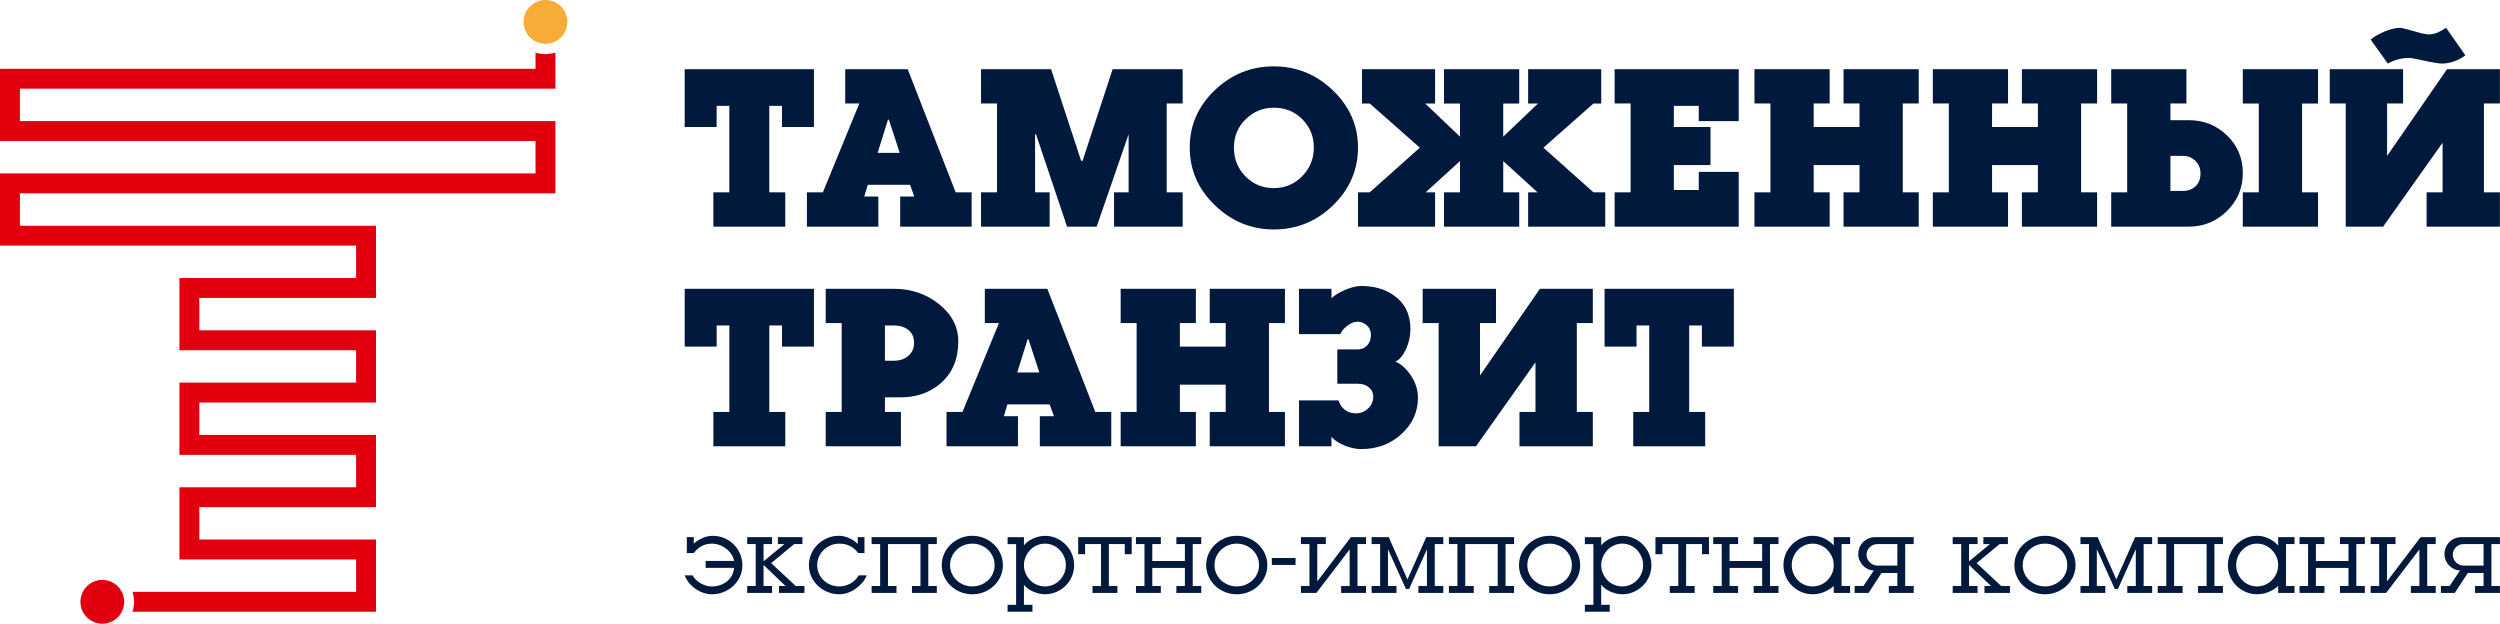
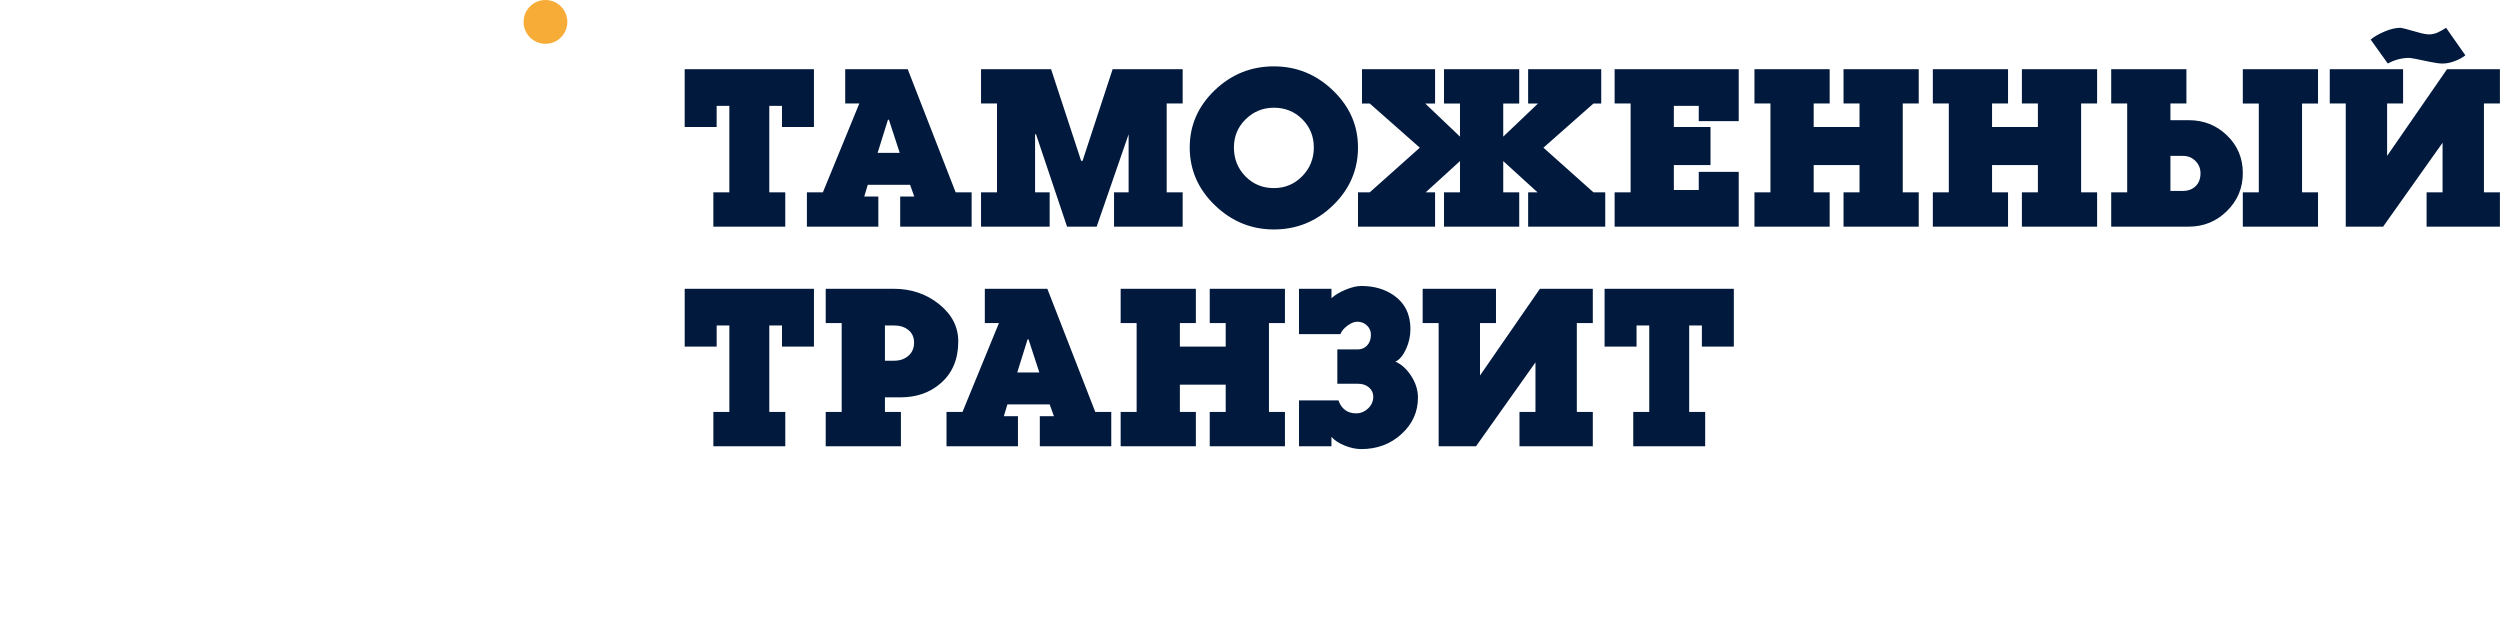
<svg xmlns="http://www.w3.org/2000/svg" width="473" height="118" viewBox="0 0 473 118" fill="none">
  <g clip-path="url(#clip0_221_277)">
-     <path d="M105.085 9.938V16.779H3.767V22.909H105.085V36.574H3.767V42.703H71.14V56.365H37.714V62.495H71.14V76.157H37.714V82.287H71.14V95.951H37.714V102.081H71.14V115.743H25.057C25.252 115.151 25.359 114.517 25.359 113.86C25.359 113.202 25.252 112.568 25.055 111.976H67.375V105.848H33.948V92.186H67.375V86.056H33.948V72.394H67.375V66.264H33.948V52.6H67.375V46.47H0.001V32.808H101.32V26.677H0.001V13.014H101.32V9.94C101.912 10.133 102.546 10.236 103.203 10.236C103.861 10.236 104.493 10.133 105.087 9.94L105.085 9.938Z" fill="#E2000F" />
    <path d="M103.201 0C100.918 0 99.059 1.858 99.059 4.143C99.059 6.412 100.887 8.284 103.201 8.284C105.544 8.284 107.342 6.386 107.342 4.143C107.342 1.858 105.484 0 103.201 0Z" fill="#F7AC37" />
-     <path d="M19.358 109.717C17.075 109.717 15.216 111.575 15.216 113.86C15.216 116.129 17.043 118.001 19.358 118.001C21.701 118.001 23.499 116.103 23.499 113.86C23.499 111.577 21.641 109.717 19.358 109.717Z" fill="#E2000F" />
    <path d="M129.542 13.09H153.998V24.028H147.951V20.028H145.549V36.391H148.573V42.882H134.967V36.391H137.991V20.028H135.59V24.028H129.542V13.09ZM170.227 28.92L168.182 22.649H168.004L166.046 28.92H170.227ZM159.911 13.09H171.739L180.809 36.389H183.833V42.88H170.316V37.189H172.985L172.186 34.966H164.183L163.515 37.189H166.183V42.88H152.666V36.389H155.69L162.583 19.581H159.915V13.09H159.911ZM185.612 13.09H198.863L204.553 30.43H204.82L210.51 13.09H223.761V19.581H220.737V36.389H223.761V42.88H210.776V36.389H213.534V25.405L207.488 42.88H201.885L196.015 25.405H195.837V36.389H198.594V42.88H185.612V36.389H188.634V19.581H185.612V13.09ZM256.933 27.896C256.933 32.135 255.361 35.781 252.22 38.835C249.077 41.889 245.343 43.414 241.016 43.414C236.748 43.414 233.026 41.889 229.855 38.835C226.684 35.781 225.096 32.135 225.096 27.896C225.096 23.716 226.668 20.114 229.809 17.091C232.953 14.067 236.686 12.555 241.016 12.555C245.314 12.555 249.041 14.075 252.198 17.113C255.356 20.151 256.933 23.746 256.933 27.896ZM248.574 27.896C248.574 25.792 247.847 24.014 246.396 22.56C244.944 21.107 243.15 20.38 241.016 20.38C238.941 20.38 237.163 21.107 235.681 22.56C234.199 24.012 233.457 25.79 233.457 27.896C233.457 30.06 234.183 31.882 235.635 33.365C237.088 34.847 238.88 35.588 241.016 35.588C243.12 35.588 244.906 34.841 246.375 33.343C247.843 31.845 248.576 30.03 248.576 27.896H248.574ZM271.517 42.882H256.933V36.391H259.157L268.628 27.942L259.157 19.583H257.69V13.092H271.517V19.583H269.65L276.23 25.852V19.583H273.206V13.092H287.435V19.583H284.411V25.852L290.991 19.583H289.124V13.092H302.953V19.583H301.486L292.017 27.942L301.486 36.391H303.71V42.882H289.126V36.391H290.904L284.413 30.477V36.391H287.437V42.882H273.208V36.391H276.232V30.477L269.739 36.391H271.517V42.882ZM305.488 13.09H328.966V22.915H321.406V20.026H316.692V24.026H323.629V31.231H316.692V35.944H321.406V32.52H328.966V42.88H305.488V36.389H308.512V19.581H305.488V13.09ZM331.944 13.09H346.173V19.581H343.149V24.028H351.82V19.581H348.796V13.09H363.024V19.581H360V36.389H363.024V42.88H348.796V36.389H351.82V31.231H343.149V36.389H346.173V42.88H331.944V36.389H334.968V19.581H331.944V13.09ZM365.693 13.09H379.921V19.581H376.897V24.028H385.568V19.581H382.544V13.09H396.772V19.581H393.748V36.389H396.772V42.88H382.544V36.389H385.568V31.231H376.897V36.389H379.921V42.88H365.693V36.389H368.717V19.581H365.693V13.09ZM438.57 42.882H424.341V36.391H427.365V19.583H424.341V13.092H438.57V19.583H435.546V36.391H438.57V42.882ZM399.441 13.09H413.669V19.581H410.647V22.738H414.114C416.96 22.738 419.376 23.702 421.363 25.629C423.348 27.557 424.341 29.927 424.341 32.743C424.341 35.558 423.342 37.952 421.341 39.923C419.34 41.895 416.932 42.88 414.114 42.88H399.441V36.389H402.463V19.581H399.441V13.09ZM410.645 29.496V36.12H413.045C413.993 36.12 414.78 35.824 415.402 35.232C416.024 34.638 416.336 33.824 416.336 32.786C416.336 31.866 416.016 31.09 415.378 30.452C414.742 29.816 413.963 29.496 413.043 29.496H410.643H410.645ZM443.815 42.88V19.581H440.791V13.09H454.664V19.581H451.64V29.496L462.979 13.09H472.984V19.581H469.961V36.389H472.984V42.88H459.111V36.389H462.135V27.006L450.885 42.88H443.815ZM462.802 5.263L466.448 10.465C465.886 10.91 465.203 11.28 464.402 11.576C463.603 11.872 462.846 12.021 462.135 12.021C461.543 12.021 460.756 11.915 459.778 11.709C457.436 11.206 456.118 10.954 455.82 10.954C454.427 10.954 453.078 11.309 451.773 12.021L448.526 7.485C449.208 6.92 450.098 6.41 451.195 5.951C452.292 5.492 453.269 5.261 454.129 5.261C454.396 5.261 455.449 5.527 457.287 6.062C458.294 6.358 459.051 6.507 459.554 6.507C460.116 6.507 460.651 6.396 461.155 6.173C461.66 5.951 462.208 5.647 462.8 5.261L462.802 5.263Z" fill="#00193D" />
    <path d="M129.542 54.639H154V65.577H147.953V61.575H145.551V77.938H148.575V84.431H134.969V77.938H137.993V61.575H135.592V65.577H129.544V54.639H129.542ZM167.429 75.182V77.938H170.453V84.431H156.225V77.938H159.247V61.128H156.225V54.637H169.074C172.395 54.637 175.262 55.609 177.68 57.55C180.096 59.491 181.304 61.842 181.304 64.597C181.304 67.977 180.178 70.63 177.924 72.557C175.91 74.306 173.374 75.18 170.32 75.18H167.431L167.429 75.182ZM167.429 61.575V68.246H169.164C170.261 68.246 171.165 67.936 171.876 67.314C172.587 66.69 172.943 65.861 172.943 64.822C172.943 63.815 172.587 63.022 171.876 62.444C171.165 61.865 170.261 61.577 169.164 61.577H167.429V61.575ZM196.643 70.469L194.597 64.198H194.42L192.463 70.469H196.643ZM186.327 54.639H198.155L207.226 77.938H210.25V84.431H196.733V78.741H199.401L198.6 76.517H190.597L189.929 78.741H192.598V84.431H179.081V77.938H182.105L188.998 61.128H186.329V54.637L186.327 54.639ZM212.028 54.639H226.257V61.13H223.233V65.577H231.904V61.13H228.881V54.639H243.11V61.13H240.086V77.94H243.11V84.433H228.881V77.94H231.904V72.782H223.233V77.94H226.257V84.433H212.028V77.94H215.05V61.13H212.028V54.639ZM245.778 54.639H251.914V56.417C252.598 55.795 253.5 55.253 254.626 54.794C255.753 54.335 256.73 54.106 257.561 54.106C259.931 54.106 261.964 54.685 263.653 55.841C265.787 57.323 266.854 59.457 266.854 62.243C266.854 63.576 266.572 64.852 266.01 66.068C265.445 67.284 264.78 68.069 264.009 68.424C265.135 68.899 266.129 69.795 266.987 71.115C267.847 72.434 268.277 73.805 268.277 75.228C268.277 77.926 267.239 80.223 265.163 82.12C263.089 84.018 260.553 84.966 257.559 84.966C256.552 84.966 255.499 84.743 254.402 84.298C253.303 83.853 252.474 83.305 251.91 82.653V84.431H245.774V75.76H253.245C253.482 76.501 253.881 77.093 254.445 77.538C255.008 77.984 255.721 78.206 256.579 78.206C257.44 78.206 258.195 77.894 258.847 77.272C259.498 76.65 259.824 75.909 259.824 75.049C259.824 74.367 259.558 73.789 259.023 73.314C258.489 72.839 257.778 72.603 256.889 72.603H253.021V66.112H256.889C257.601 66.112 258.195 65.859 258.668 65.356C259.143 64.852 259.379 64.17 259.379 63.312C259.379 62.629 259.127 62.05 258.622 61.577C258.119 61.102 257.511 60.866 256.8 60.866C256.238 60.866 255.622 61.11 254.954 61.599C254.287 62.088 253.836 62.628 253.597 63.222H245.771V54.641L245.778 54.639ZM272.191 84.431V61.13H269.167V54.639H283.04V61.13H280.015V71.047L291.355 54.639H301.359V61.13H298.335V77.94H301.359V84.433H287.486V77.94H290.511V68.558L279.26 84.433H272.191V84.431ZM303.585 54.639H328.042V65.577H321.996V61.575H319.593V77.938H322.618V84.431H309.011V77.938H312.035V61.575H309.635V65.577H303.587V54.639H303.585Z" fill="#00193D" />
-     <path d="M140.458 106.947C140.458 107.71 140.307 108.424 140.003 109.087C139.699 109.751 139.286 110.331 138.764 110.826C138.241 111.321 137.629 111.712 136.93 112.002C136.23 112.292 135.485 112.437 134.694 112.437C134.172 112.437 133.645 112.348 133.115 112.173C132.584 111.996 132.087 111.75 131.621 111.432C131.154 111.114 130.74 110.737 130.381 110.297C130.021 109.86 129.741 109.379 129.544 108.857H131.028C131.41 109.507 131.94 110.019 132.618 110.393C133.296 110.768 133.981 110.955 134.674 110.955C135.225 110.955 135.747 110.87 136.242 110.701C136.737 110.532 137.174 110.291 137.556 109.98C137.937 109.67 138.245 109.298 138.477 108.867C138.71 108.436 138.849 107.959 138.891 107.436H133.508V106.123H138.891C138.805 105.674 138.63 105.251 138.362 104.847C138.094 104.448 137.768 104.102 137.387 103.806C137.005 103.514 136.582 103.28 136.115 103.115C135.648 102.946 135.169 102.86 134.674 102.86C133.29 102.86 132.153 103.454 131.263 104.641H129.95V101.63H131.263V102.86C131.672 102.465 132.207 102.119 132.862 101.821C133.52 101.525 134.18 101.376 134.843 101.376C135.62 101.376 136.351 101.521 137.037 101.811C137.722 102.101 138.319 102.501 138.827 103.009C139.336 103.518 139.735 104.11 140.025 104.79C140.315 105.467 140.46 106.188 140.46 106.951L140.458 106.947ZM152.197 112.181H147.387V110.868H148.617L144.464 106.884V110.868H146.076V112.181H141.37V110.868H142.982V102.942H141.37V101.628H146.076V102.942H144.464V106.206L148.406 102.942H147.176V101.628H151.818V102.942H150.25L145.907 106.544L150.548 110.868H152.201V112.181H152.197ZM163.98 108.855C163.783 109.364 163.499 109.832 163.133 110.264C162.766 110.695 162.349 111.072 161.884 111.396C161.417 111.722 160.92 111.976 160.39 112.159C159.859 112.342 159.334 112.435 158.81 112.435C158.019 112.435 157.274 112.29 156.575 112C155.875 111.71 155.265 111.319 154.741 110.824C154.218 110.329 153.805 109.751 153.501 109.085C153.197 108.422 153.046 107.708 153.046 106.945C153.046 106.182 153.195 105.461 153.491 104.784C153.787 104.106 154.194 103.516 154.709 103.015C155.223 102.515 155.826 102.115 156.509 101.817C157.195 101.521 157.932 101.372 158.724 101.372C159.374 101.372 160.034 101.523 160.705 101.827C161.377 102.131 161.904 102.503 162.285 102.94V101.626H163.557V104.637H162.37C161.48 103.45 160.3 102.856 158.832 102.856C158.238 102.856 157.687 102.962 157.179 103.174C156.67 103.387 156.225 103.675 155.843 104.043C155.462 104.41 155.162 104.841 154.943 105.336C154.725 105.831 154.615 106.367 154.615 106.947C154.615 107.512 154.725 108.038 154.943 108.527C155.162 109.014 155.46 109.439 155.833 109.799C156.209 110.158 156.652 110.442 157.169 110.647C157.683 110.852 158.24 110.955 158.832 110.955C159.523 110.955 160.209 110.772 160.888 110.405C161.566 110.037 162.088 109.523 162.456 108.857H163.982L163.98 108.855ZM166.523 110.868V102.942H164.912V101.628H177.245V102.942H175.633V110.868H177.245V112.181H172.54V110.868H174.151V102.942H168.005V110.868H169.617V112.181H164.912V110.868H166.523ZM189.749 106.926C189.749 107.689 189.598 108.406 189.294 109.077C188.99 109.749 188.576 110.331 188.054 110.826C187.531 111.321 186.919 111.712 186.22 112.002C185.52 112.292 184.769 112.437 183.963 112.437C183.158 112.437 182.405 112.292 181.705 112.002C181.006 111.712 180.396 111.321 179.872 110.826C179.349 110.331 178.936 109.749 178.632 109.077C178.328 108.406 178.177 107.691 178.177 106.926C178.177 106.163 178.328 105.445 178.632 104.774C178.936 104.102 179.349 103.516 179.872 103.015C180.394 102.515 181.004 102.115 181.705 101.817C182.405 101.521 183.156 101.372 183.963 101.372C184.767 101.372 185.52 101.521 186.22 101.817C186.919 102.113 187.529 102.513 188.054 103.015C188.576 103.516 188.99 104.102 189.294 104.774C189.598 105.445 189.749 106.163 189.749 106.926ZM188.181 106.926C188.181 106.361 188.072 105.831 187.853 105.336C187.634 104.841 187.334 104.41 186.953 104.043C186.571 103.675 186.122 103.385 185.608 103.174C185.093 102.962 184.545 102.856 183.967 102.856C183.386 102.856 182.84 102.962 182.325 103.174C181.809 103.387 181.362 103.675 180.98 104.043C180.599 104.41 180.299 104.841 180.08 105.336C179.862 105.831 179.752 106.359 179.752 106.926C179.752 107.476 179.862 107.999 180.08 108.493C180.299 108.988 180.599 109.415 180.98 109.775C181.362 110.134 181.811 110.421 182.325 110.633C182.84 110.846 183.388 110.951 183.967 110.951C184.545 110.951 185.093 110.846 185.608 110.633C186.124 110.421 186.571 110.134 186.953 109.775C187.334 109.415 187.634 108.988 187.853 108.493C188.072 107.999 188.181 107.476 188.181 106.926ZM203.226 106.926C203.226 107.689 203.081 108.406 202.791 109.077C202.501 109.749 202.105 110.331 201.605 110.826C201.104 111.321 200.518 111.712 199.846 112.002C199.175 112.292 198.465 112.437 197.716 112.437C197.335 112.437 196.943 112.388 196.54 112.288C196.137 112.189 195.755 112.06 195.395 111.897C195.036 111.734 194.71 111.543 194.42 111.325C194.13 111.106 193.901 110.87 193.73 110.615V114.43H195.342V115.744H190.637V114.43H192.248V102.946H190.637V101.632H193.73V103.2C193.899 102.946 194.134 102.709 194.43 102.491C194.726 102.272 195.052 102.081 195.405 101.918C195.759 101.756 196.137 101.624 196.538 101.527C196.941 101.428 197.333 101.378 197.714 101.378C198.463 101.378 199.173 101.527 199.844 101.823C200.516 102.119 201.102 102.519 201.603 103.021C202.103 103.522 202.499 104.108 202.789 104.78C203.079 105.451 203.224 106.169 203.224 106.932L203.226 106.926ZM201.658 106.926C201.658 106.375 201.555 105.855 201.35 105.368C201.146 104.881 200.868 104.45 200.514 104.074C200.16 103.699 199.745 103.403 199.264 103.184C198.783 102.966 198.269 102.856 197.716 102.856C197.166 102.856 196.645 102.966 196.158 103.184C195.672 103.403 195.25 103.699 194.897 104.074C194.543 104.45 194.261 104.879 194.048 105.368C193.836 105.855 193.73 106.375 193.73 106.926C193.73 107.476 193.836 107.997 194.048 108.483C194.261 108.97 194.543 109.397 194.897 109.765C195.25 110.133 195.67 110.423 196.158 110.633C196.645 110.846 197.166 110.951 197.716 110.951C198.267 110.951 198.783 110.846 199.264 110.633C199.745 110.421 200.162 110.133 200.514 109.765C200.868 109.397 201.146 108.97 201.35 108.483C201.555 107.997 201.658 107.476 201.658 106.926ZM214.118 104.849H212.805V102.942H209.797V110.868H211.408V112.181H206.703V110.868H208.315V102.942H205.304V104.849H203.991V101.628H214.12V104.849H214.118ZM216.535 110.868V102.942H214.923V101.628H219.628V102.942H218.017V106.143H224.182V102.942H222.571V101.628H227.276V102.942H225.665V110.868H227.276V112.181H222.571V110.868H224.182V107.456H218.017V110.868H219.628V112.181H214.923V110.868H216.535ZM239.78 106.926C239.78 107.689 239.629 108.406 239.325 109.077C239.021 109.749 238.608 110.331 238.085 110.826C237.562 111.321 236.95 111.712 236.251 112.002C235.552 112.292 234.801 112.437 233.994 112.437C233.189 112.437 232.436 112.292 231.737 112.002C231.037 111.712 230.427 111.321 229.903 110.826C229.38 110.331 228.967 109.749 228.663 109.077C228.359 108.406 228.208 107.691 228.208 106.926C228.208 106.163 228.359 105.445 228.663 104.774C228.967 104.102 229.38 103.516 229.903 103.015C230.425 102.515 231.035 102.115 231.737 101.817C232.436 101.521 233.187 101.372 233.994 101.372C234.799 101.372 235.552 101.521 236.251 101.817C236.95 102.113 237.56 102.513 238.085 103.015C238.608 103.516 239.021 104.102 239.325 104.774C239.629 105.445 239.78 106.163 239.78 106.926ZM238.212 106.926C238.212 106.361 238.103 105.831 237.884 105.336C237.666 104.841 237.366 104.41 236.984 104.043C236.603 103.675 236.154 103.385 235.639 103.174C235.124 102.962 234.576 102.856 233.998 102.856C233.418 102.856 232.871 102.962 232.357 103.174C231.84 103.387 231.393 103.675 231.011 104.043C230.63 104.41 230.33 104.841 230.111 105.336C229.893 105.831 229.784 106.359 229.784 106.926C229.784 107.476 229.893 107.999 230.111 108.493C230.33 108.988 230.63 109.415 231.011 109.775C231.393 110.134 231.842 110.421 232.357 110.633C232.871 110.846 233.42 110.951 233.998 110.951C234.576 110.951 235.124 110.846 235.639 110.633C236.156 110.421 236.603 110.134 236.984 109.775C237.366 109.415 237.666 108.988 237.884 108.493C238.103 107.999 238.212 107.476 238.212 106.926ZM245.121 106.884H240.628V105.57H245.121V106.884ZM247.747 110.868V102.942H246.136V101.628H250.841V102.942H249.23V109.999L255.586 101.628H258.447V102.942H256.836V110.868H258.447V112.181H253.742V110.868H255.354V103.959L249.061 112.181H246.136V110.868H247.747ZM261.12 110.868V102.942H259.508V101.628H262.751L266.29 109.638L269.85 101.628H273.071V102.942H271.46V110.868H273.071V112.181H268.366V110.868H269.977V103.917L266.608 111.42H265.994L262.604 103.917V110.868H264.215V112.181H259.51V110.868H261.122H261.12ZM275.742 110.868V102.942H274.13V101.628H286.463V102.942H284.852V110.868H286.463V112.181H281.758V110.868H283.369V102.942H277.224V110.868H278.835V112.181H274.13V110.868H275.742ZM298.967 106.926C298.967 107.689 298.816 108.406 298.512 109.077C298.208 109.749 297.795 110.331 297.272 110.826C296.75 111.321 296.138 111.712 295.438 112.002C294.739 112.292 293.988 112.437 293.181 112.437C292.376 112.437 291.623 112.292 290.924 112.002C290.224 111.712 289.614 111.321 289.09 110.826C288.567 110.331 288.154 109.749 287.85 109.077C287.546 108.406 287.395 107.691 287.395 106.926C287.395 106.163 287.546 105.445 287.85 104.774C288.154 104.102 288.567 103.516 289.09 103.015C289.612 102.515 290.222 102.115 290.924 101.817C291.623 101.521 292.374 101.372 293.181 101.372C293.986 101.372 294.739 101.521 295.438 101.817C296.138 102.113 296.748 102.513 297.272 103.015C297.795 103.516 298.208 104.102 298.512 104.774C298.816 105.445 298.967 106.163 298.967 106.926ZM297.399 106.926C297.399 106.361 297.29 105.831 297.071 105.336C296.853 104.841 296.553 104.41 296.171 104.043C295.79 103.675 295.341 103.385 294.826 103.174C294.312 102.962 293.763 102.856 293.185 102.856C292.605 102.856 292.058 102.962 291.544 103.174C291.027 103.387 290.58 103.675 290.199 104.043C289.817 104.41 289.517 104.841 289.298 105.336C289.08 105.831 288.971 106.359 288.971 106.926C288.971 107.476 289.08 107.999 289.298 108.493C289.517 108.988 289.817 109.415 290.199 109.775C290.58 110.134 291.029 110.421 291.544 110.633C292.058 110.846 292.607 110.951 293.185 110.951C293.763 110.951 294.312 110.846 294.826 110.633C295.343 110.421 295.79 110.134 296.171 109.775C296.553 109.415 296.853 108.988 297.071 108.493C297.29 107.999 297.399 107.476 297.399 106.926ZM312.444 106.926C312.444 107.689 312.299 108.406 312.009 109.077C311.719 109.749 311.324 110.331 310.823 110.826C310.322 111.321 309.736 111.712 309.065 112.002C308.393 112.292 307.684 112.437 306.935 112.437C306.553 112.437 306.162 112.388 305.758 112.288C305.355 112.189 304.973 112.06 304.614 111.897C304.254 111.734 303.928 111.543 303.638 111.325C303.348 111.106 303.12 110.87 302.949 110.615V114.43H304.56V115.744H299.855V114.43H301.467V102.946H299.855V101.632H302.949V103.2C303.118 102.946 303.352 102.709 303.648 102.491C303.944 102.272 304.27 102.081 304.624 101.918C304.977 101.756 305.355 101.624 305.756 101.527C306.16 101.428 306.551 101.378 306.933 101.378C307.682 101.378 308.391 101.527 309.063 101.823C309.734 102.119 310.32 102.519 310.821 103.021C311.322 103.522 311.717 104.108 312.007 104.78C312.297 105.451 312.442 106.169 312.442 106.932L312.444 106.926ZM310.877 106.926C310.877 106.375 310.773 105.855 310.569 105.368C310.364 104.881 310.086 104.45 309.732 104.074C309.379 103.699 308.963 103.403 308.482 103.184C308.002 102.966 307.487 102.856 306.935 102.856C306.384 102.856 305.864 102.966 305.377 103.184C304.89 103.403 304.469 103.699 304.115 104.074C303.761 104.45 303.479 104.879 303.267 105.368C303.054 105.855 302.949 106.375 302.949 106.926C302.949 107.476 303.054 107.997 303.267 108.483C303.479 108.97 303.761 109.397 304.115 109.765C304.469 110.133 304.888 110.423 305.377 110.633C305.864 110.846 306.384 110.951 306.935 110.951C307.485 110.951 308.002 110.846 308.482 110.633C308.963 110.421 309.381 110.133 309.732 109.765C310.086 109.397 310.364 108.97 310.569 108.483C310.773 107.997 310.877 107.476 310.877 106.926ZM323.337 104.849H322.023V102.942H319.015V110.868H320.627V112.181H315.922V110.868H317.533V102.942H314.523V104.849H313.209V101.628H323.339V104.849H323.337ZM325.753 110.868V102.942H324.142V101.628H328.847V102.942H327.235V106.143H333.401V102.942H331.789V101.628H336.494V102.942H334.883V110.868H336.494V112.181H331.789V110.868H333.401V107.456H327.235V110.868H328.847V112.181H324.142V110.868H325.753ZM337.428 106.926C337.428 106.163 337.573 105.445 337.863 104.774C338.153 104.102 338.549 103.516 339.05 103.015C339.55 102.515 340.136 102.115 340.808 101.817C341.48 101.521 342.189 101.372 342.938 101.372C343.729 101.372 344.472 101.541 345.163 101.881C345.855 102.22 346.449 102.658 346.944 103.194V101.626H350.037V102.94H348.426V110.866H350.037V112.179H346.944V110.866C346.449 111.317 345.857 111.692 345.163 111.988C344.472 112.284 343.729 112.433 342.938 112.433C342.189 112.433 341.48 112.288 340.808 111.998C340.136 111.708 339.55 111.317 339.05 110.822C338.549 110.327 338.151 109.745 337.863 109.073C337.573 108.402 337.428 107.687 337.428 106.922V106.926ZM338.996 106.926C338.996 107.476 339.099 107.997 339.304 108.483C339.509 108.97 339.789 109.397 340.14 109.765C340.494 110.133 340.909 110.423 341.39 110.633C341.871 110.846 342.386 110.951 342.938 110.951C343.488 110.951 344.009 110.846 344.496 110.633C344.983 110.421 345.408 110.133 345.767 109.765C346.127 109.397 346.413 108.97 346.626 108.483C346.838 107.997 346.944 107.476 346.944 106.926C346.944 106.375 346.838 105.855 346.626 105.368C346.413 104.881 346.127 104.45 345.767 104.074C345.408 103.699 344.983 103.403 344.496 103.184C344.009 102.966 343.488 102.856 342.938 102.856C342.388 102.856 341.871 102.966 341.39 103.184C340.909 103.403 340.494 103.699 340.14 104.074C339.787 104.45 339.509 104.879 339.304 105.368C339.099 105.855 338.996 106.375 338.996 106.926ZM358.979 110.868V108.41H355.99L353.532 112.181H350.904V110.868H352.557L354.528 107.921C354.146 107.921 353.779 107.84 353.425 107.679C353.071 107.516 352.757 107.293 352.481 107.011C352.207 106.729 351.987 106.401 351.824 106.025C351.661 105.652 351.581 105.259 351.581 104.849C351.581 104.368 351.669 103.931 351.845 103.536C352.022 103.14 352.255 102.801 352.545 102.519C352.835 102.236 353.171 102.018 353.552 101.861C353.934 101.706 354.321 101.628 354.719 101.628H362.072V102.942H360.461V110.868H362.072V112.181H357.367V110.868H358.979ZM358.979 107.011V102.942H355.207C354.629 102.942 354.14 103.142 353.745 103.546C353.35 103.949 353.153 104.418 353.153 104.955C353.153 105.505 353.358 105.986 353.767 106.395C354.176 106.804 354.671 107.009 355.249 107.009H358.979V107.011ZM380.275 112.181H375.464V110.868H376.694L372.541 106.884V110.868H374.153V112.181H369.448V110.868H371.059V102.942H369.448V101.628H374.153V102.942H372.541V106.206L376.484 102.942H375.254V101.628H379.895V102.942H378.327L373.984 106.544L378.626 110.868H380.279V112.181H380.275ZM392.693 106.926C392.693 107.689 392.542 108.406 392.238 109.077C391.934 109.749 391.521 110.331 390.998 110.826C390.476 111.321 389.864 111.712 389.164 112.002C388.465 112.292 387.714 112.437 386.907 112.437C386.102 112.437 385.349 112.292 384.65 112.002C383.951 111.712 383.341 111.321 382.816 110.826C382.293 110.331 381.88 109.749 381.576 109.077C381.272 108.406 381.121 107.691 381.121 106.926C381.121 106.163 381.272 105.445 381.576 104.774C381.88 104.102 382.293 103.516 382.816 103.015C383.339 102.515 383.949 102.115 384.65 101.817C385.349 101.521 386.1 101.372 386.907 101.372C387.712 101.372 388.465 101.521 389.164 101.817C389.864 102.113 390.474 102.513 390.998 103.015C391.521 103.516 391.934 104.102 392.238 104.774C392.542 105.445 392.693 106.163 392.693 106.926ZM391.125 106.926C391.125 106.361 391.016 105.831 390.798 105.336C390.579 104.841 390.279 104.41 389.897 104.043C389.516 103.675 389.067 103.385 388.552 103.174C388.038 102.962 387.489 102.856 386.911 102.856C386.331 102.856 385.784 102.962 385.27 103.174C384.753 103.387 384.306 103.675 383.925 104.043C383.543 104.41 383.243 104.841 383.025 105.336C382.806 105.831 382.697 106.359 382.697 106.926C382.697 107.476 382.806 107.999 383.025 108.493C383.243 108.988 383.543 109.415 383.925 109.775C384.306 110.134 384.755 110.421 385.27 110.633C385.784 110.846 386.333 110.951 386.911 110.951C387.489 110.951 388.038 110.846 388.552 110.633C389.069 110.421 389.516 110.134 389.897 109.775C390.279 109.415 390.579 108.988 390.798 108.493C391.016 107.999 391.125 107.476 391.125 106.926ZM395.236 110.868V102.942H393.625V101.628H396.868L400.406 109.638L403.967 101.628H407.188V102.942H405.576V110.868H407.188V112.181H402.483V110.868H404.094V103.917L400.724 111.42H400.11L396.721 103.917V110.868H398.332V112.181H393.627V110.868H395.238H395.236ZM409.858 110.868V102.942H408.247V101.628H420.58V102.942H418.968V110.868H420.58V112.181H415.875V110.868H417.486V102.942H411.341V110.868H412.952V112.181H408.247V110.868H409.858ZM421.514 106.926C421.514 106.163 421.659 105.445 421.949 104.774C422.239 104.102 422.634 103.516 423.135 103.015C423.636 102.515 424.222 102.115 424.893 101.817C425.565 101.521 426.274 101.372 427.023 101.372C427.814 101.372 428.557 101.541 429.249 101.881C429.94 102.22 430.534 102.658 431.029 103.194V101.626H434.123V102.94H432.511V110.866H434.123V112.179H431.029V110.866C430.534 111.317 429.942 111.692 429.249 111.988C428.557 112.284 427.814 112.433 427.023 112.433C426.274 112.433 425.565 112.288 424.893 111.998C424.222 111.708 423.636 111.317 423.135 110.822C422.634 110.327 422.237 109.745 421.949 109.073C421.659 108.402 421.514 107.687 421.514 106.922V106.926ZM423.081 106.926C423.081 107.476 423.185 107.997 423.389 108.483C423.594 108.97 423.874 109.397 424.226 109.765C424.58 110.133 424.995 110.423 425.476 110.633C425.957 110.846 426.471 110.951 427.023 110.951C427.574 110.951 428.094 110.846 428.581 110.633C429.068 110.421 429.493 110.133 429.853 109.765C430.213 109.397 430.499 108.97 430.711 108.483C430.924 107.997 431.029 107.476 431.029 106.926C431.029 106.375 430.924 105.855 430.711 105.368C430.499 104.881 430.213 104.45 429.853 104.074C429.493 103.699 429.068 103.403 428.581 103.184C428.094 102.966 427.574 102.856 427.023 102.856C426.473 102.856 425.957 102.966 425.476 103.184C424.995 103.403 424.58 103.699 424.226 104.074C423.872 104.45 423.594 104.879 423.389 105.368C423.185 105.855 423.081 106.375 423.081 106.926ZM436.686 110.868V102.942H435.075V101.628H439.78V102.942H438.168V106.143H444.334V102.942H442.722V101.628H447.427V102.942H445.816V110.868H447.427V112.181H442.722V110.868H444.334V107.456H438.168V110.868H439.78V112.181H435.075V110.868H436.686ZM450.142 110.868V102.942H448.53V101.628H453.235V102.942H451.624V109.999L457.98 101.628H460.841V102.942H459.23V110.868H460.841V112.181H456.136V110.868H457.748V103.959L451.455 112.181H448.53V110.868H450.142ZM469.892 110.868V108.41H466.903L464.446 112.181H461.817V110.868H463.47L465.441 107.921C465.06 107.921 464.692 107.84 464.338 107.679C463.985 107.516 463.671 107.293 463.395 107.011C463.12 106.729 462.9 106.401 462.737 106.025C462.574 105.652 462.494 105.259 462.494 104.849C462.494 104.368 462.582 103.931 462.759 103.536C462.936 103.14 463.168 102.801 463.458 102.519C463.748 102.236 464.084 102.018 464.465 101.861C464.847 101.706 465.234 101.628 465.632 101.628H472.985V102.942H471.374V110.868H472.985V112.181H468.28V110.868H469.892ZM469.892 107.011V102.942H466.121C465.542 102.942 465.054 103.142 464.658 103.546C464.263 103.949 464.066 104.418 464.066 104.955C464.066 105.505 464.271 105.986 464.68 106.395C465.089 106.804 465.584 107.009 466.162 107.009H469.892V107.011Z" fill="#00193D" />
  </g>
  <defs>
    <clipPath id="clip0_221_277">
      <rect width="472.989" height="118.001" fill="white" />
    </clipPath>
  </defs>
</svg>